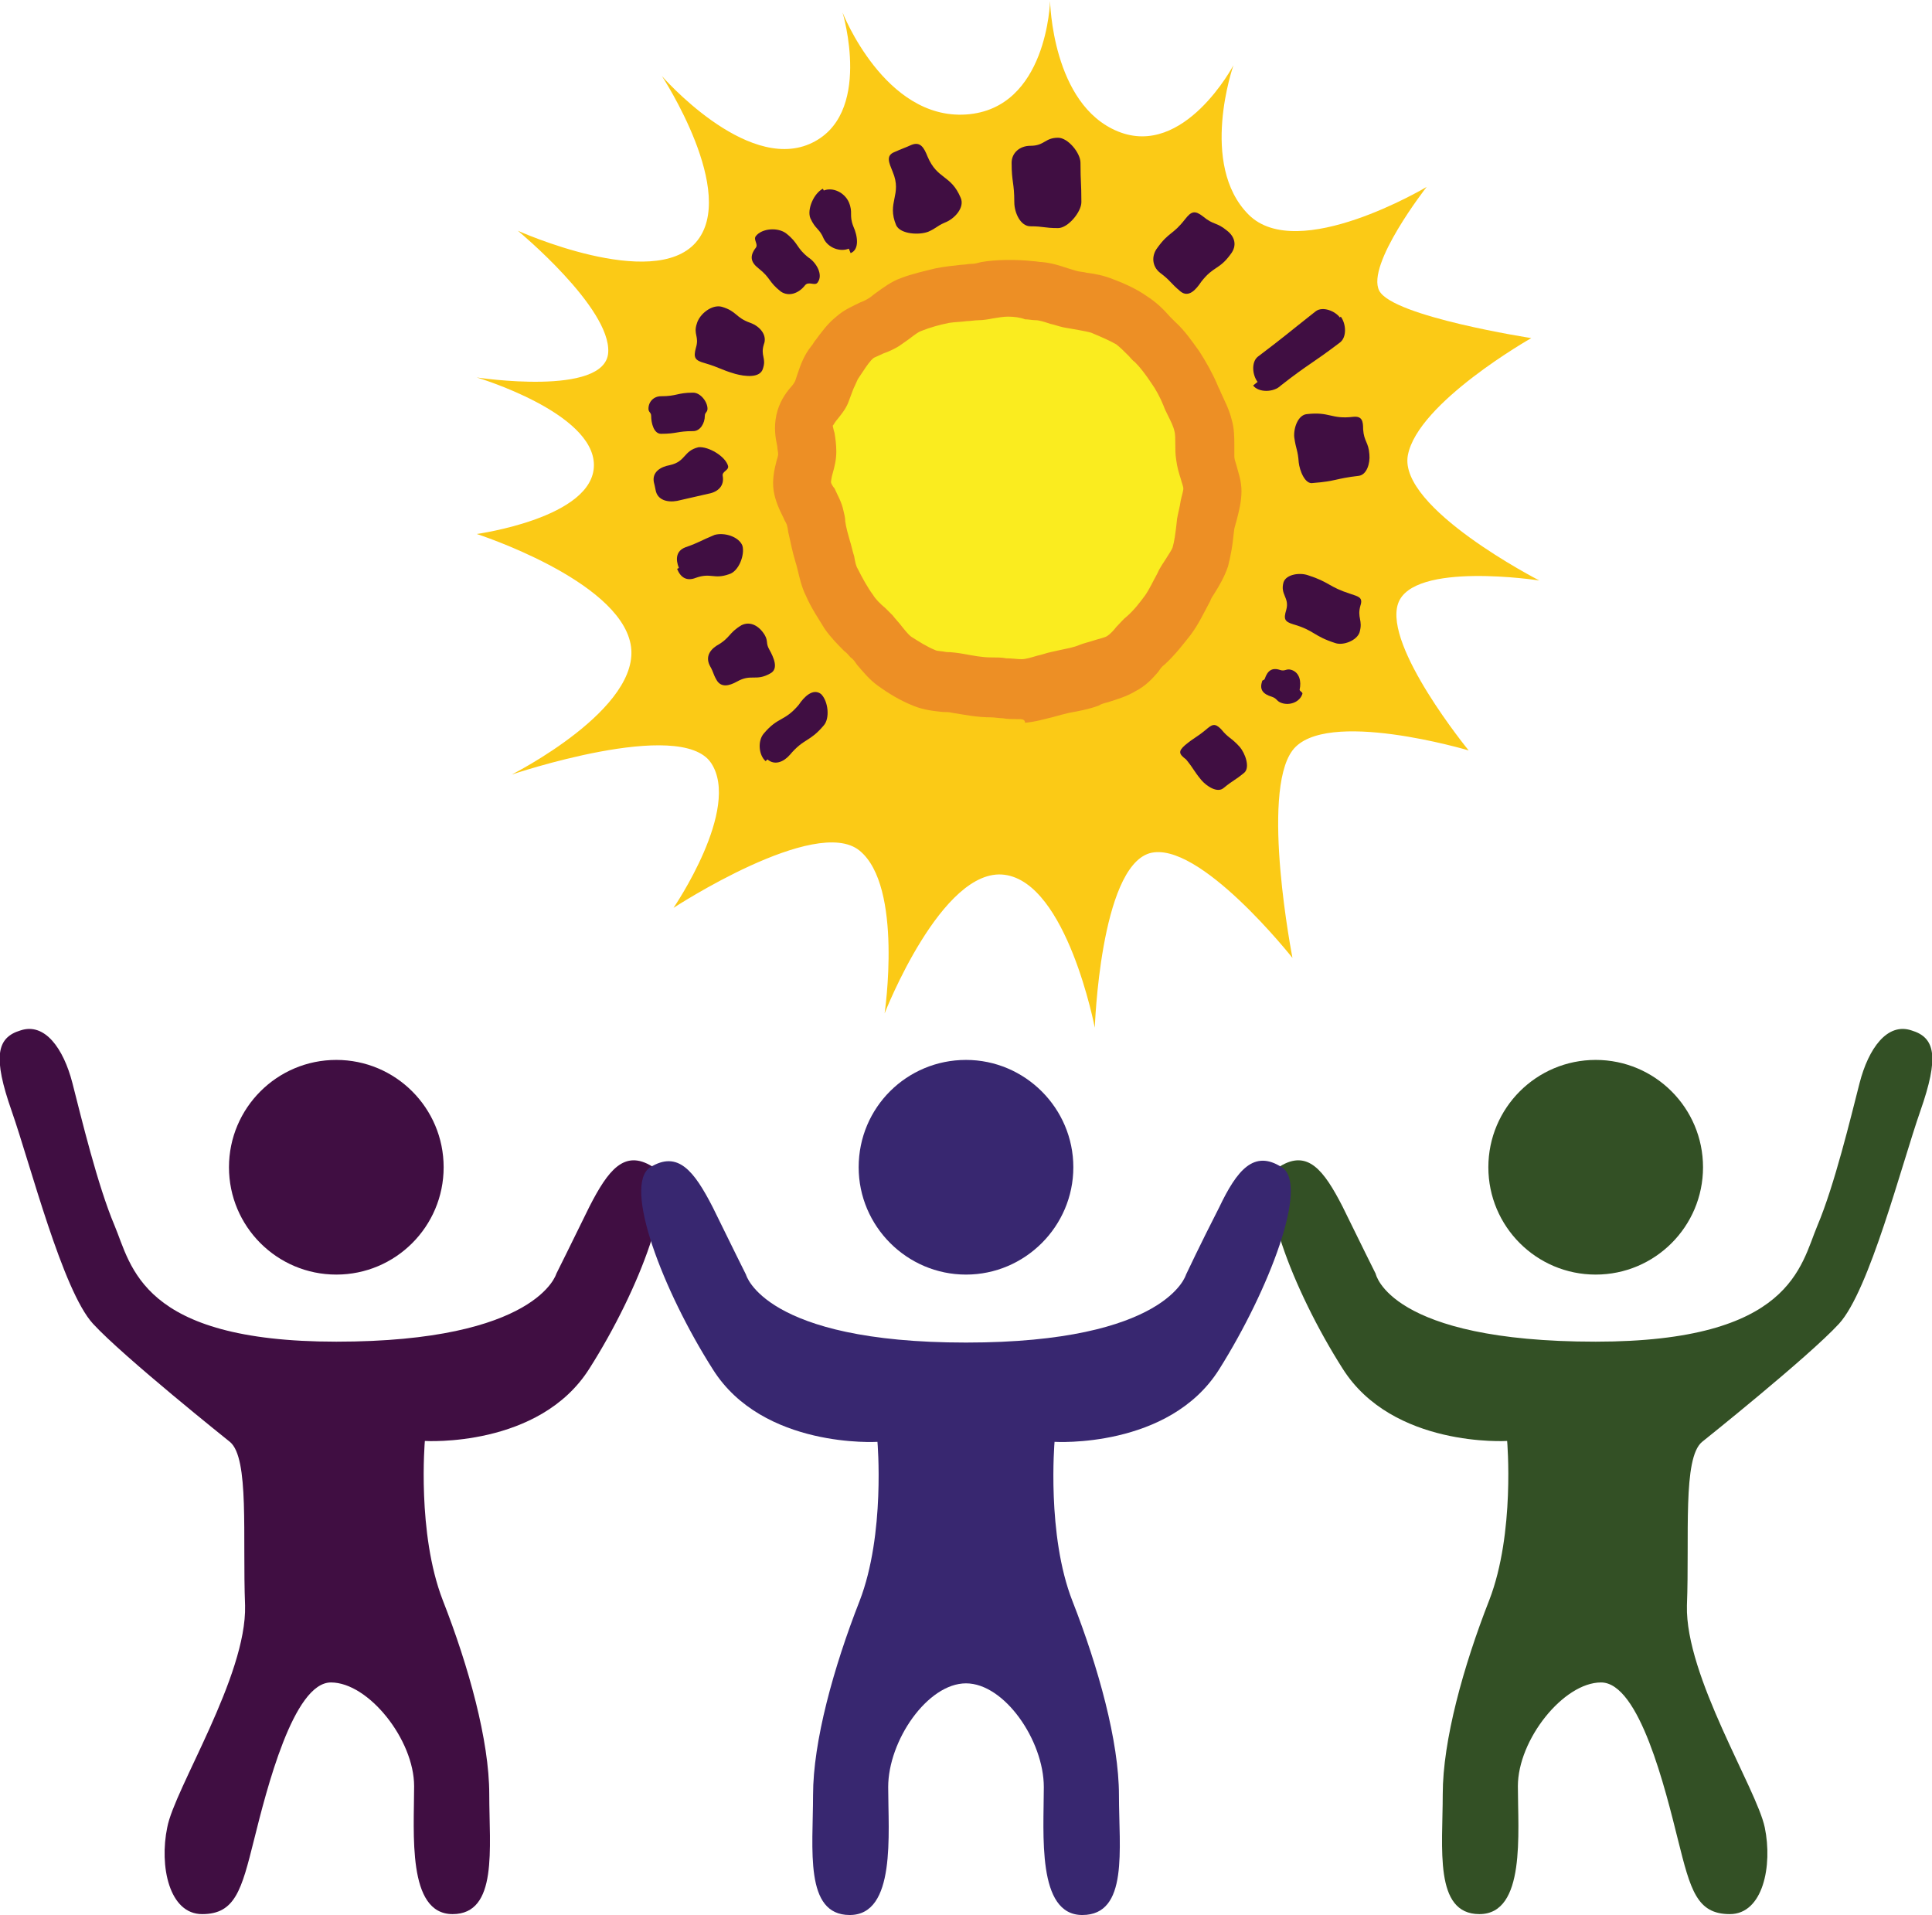
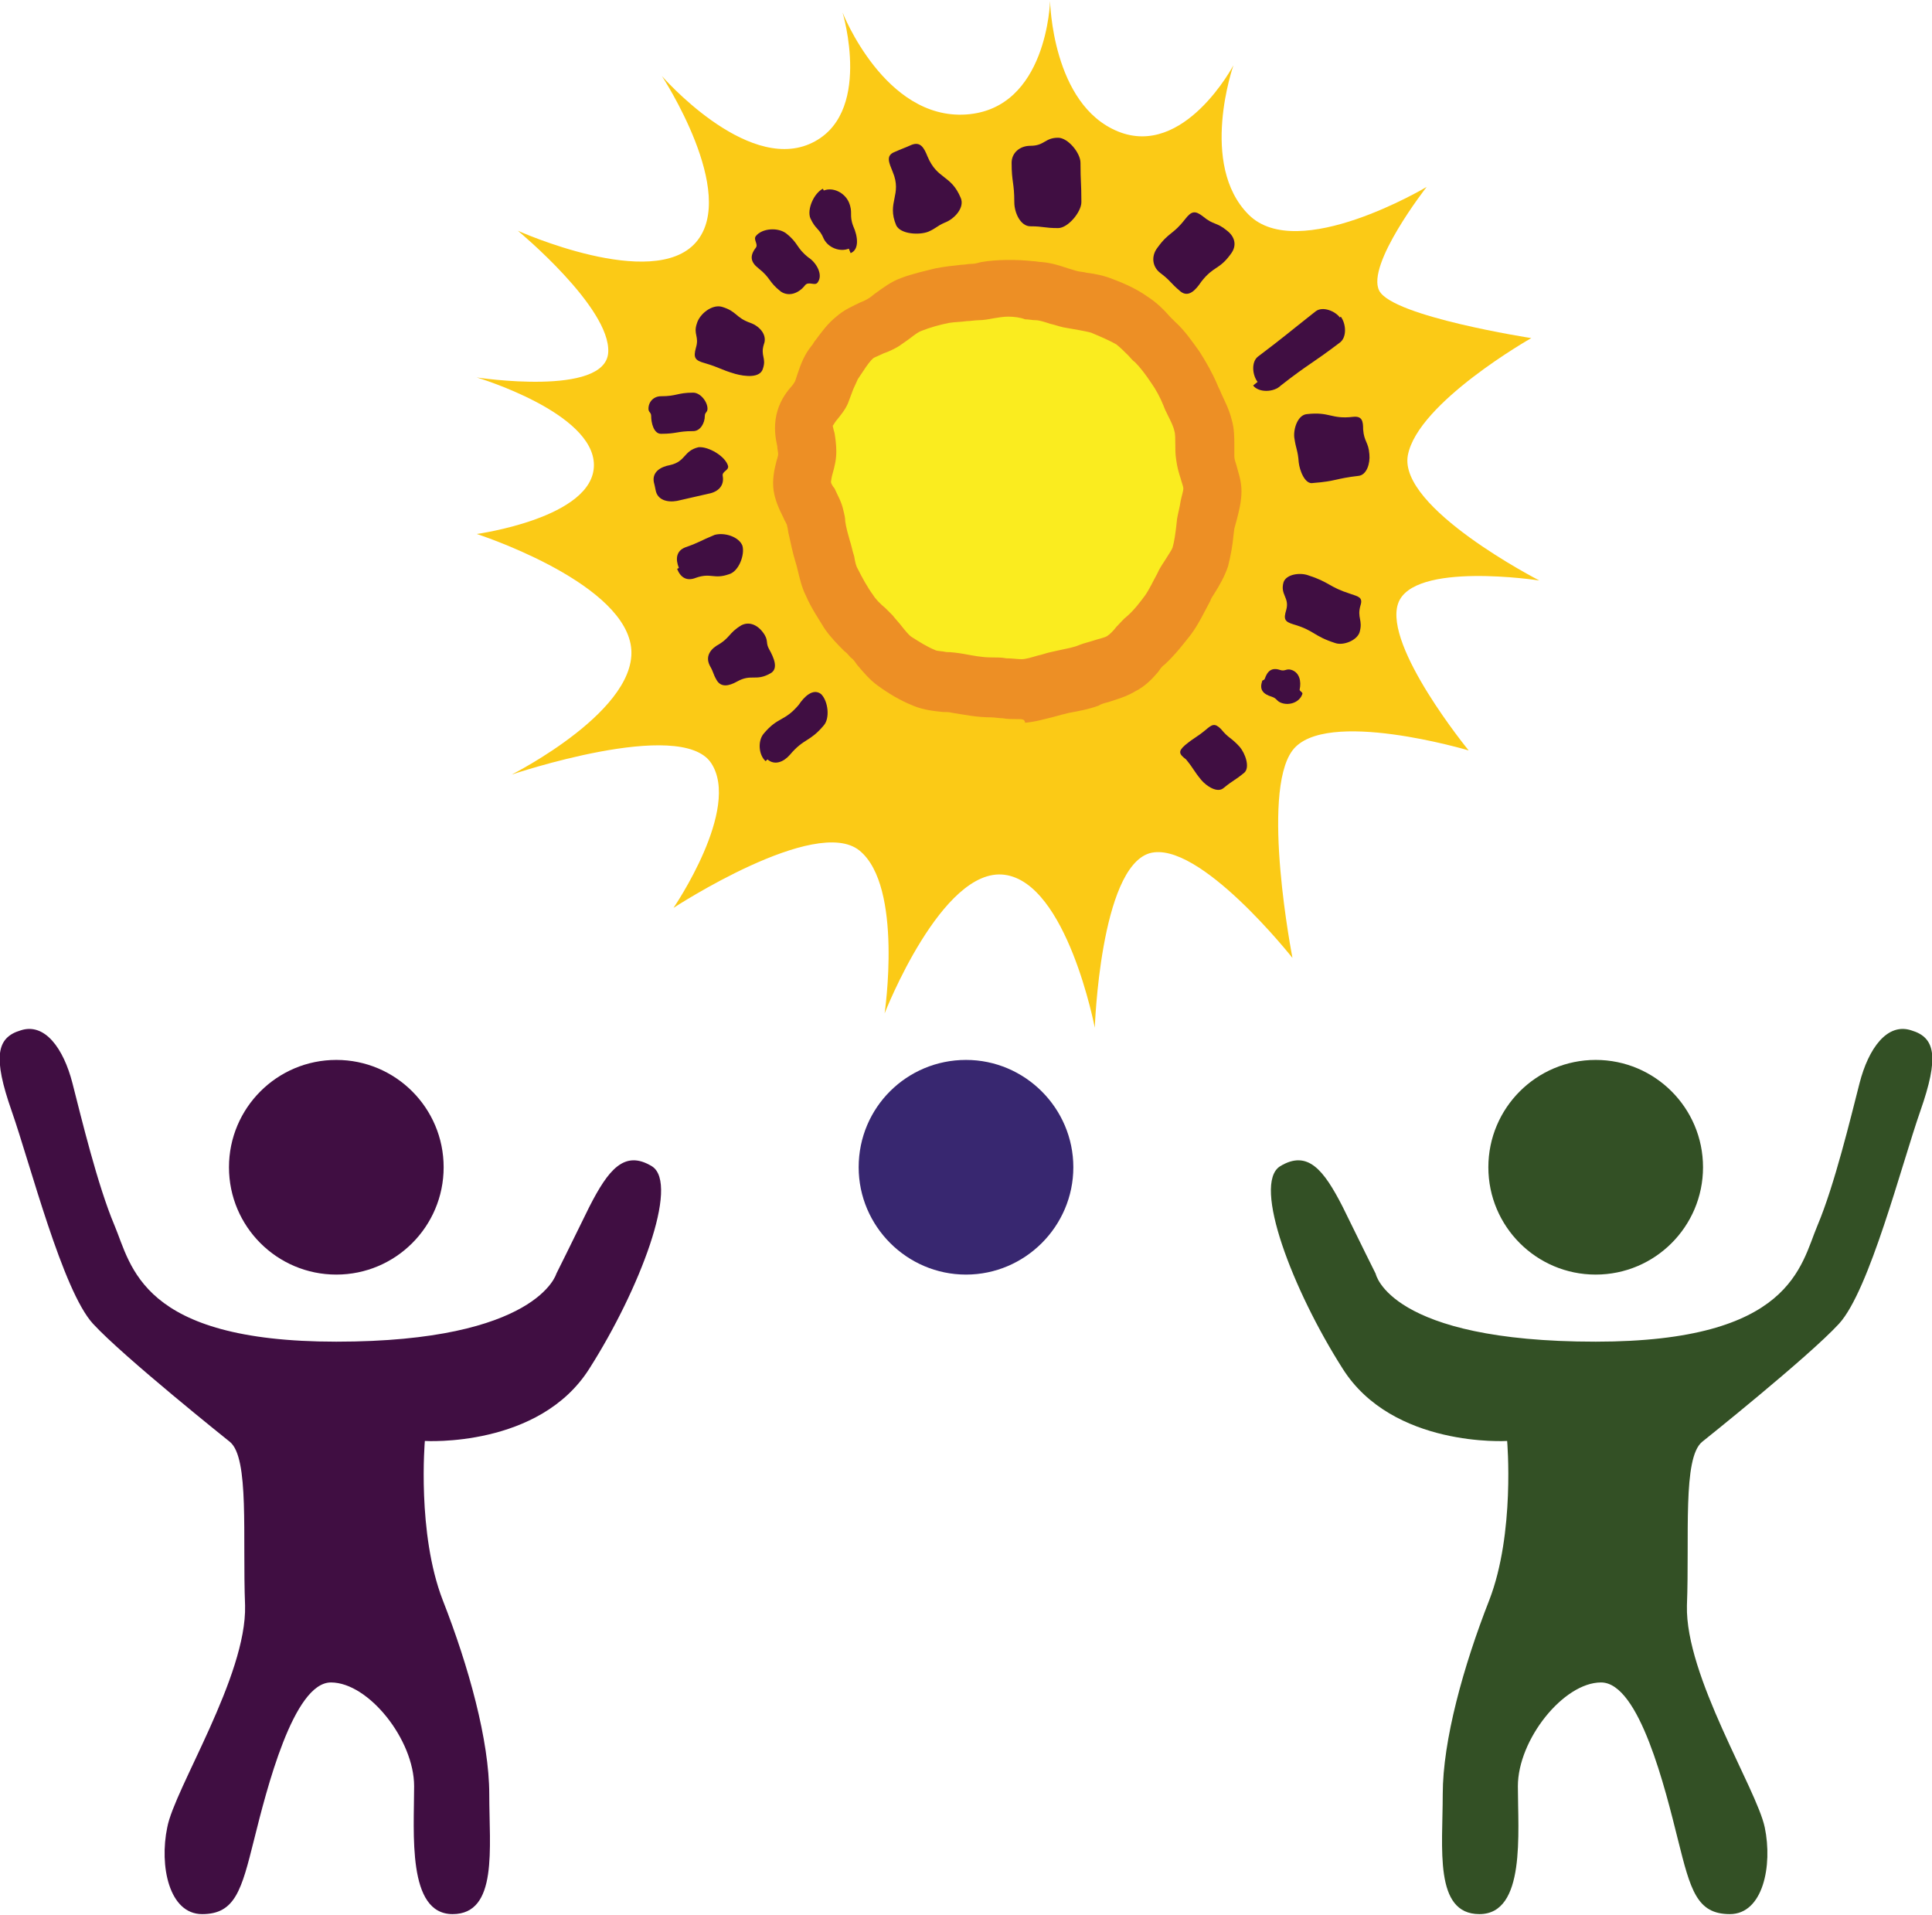
<svg xmlns="http://www.w3.org/2000/svg" version="1.1" id="Layer_1" x="0px" y="0px" viewBox="0 0 216 214.1" style="enable-background:new 0 0 216 214.1;" xml:space="preserve">
  <style type="text/css">
	.st0{fill:#400E42;}
	.st1{fill:#335025;}
	.st2{fill:#382770;}
	.st3{fill:#FBCA16;}
	.st4{fill:#FAEC1F;}
	.st5{fill:#ED8F25;}
</style>
  <g>
    <g>
      <g>
        <circle class="st0" cx="37.6" cy="130.5" r="12" />
      </g>
      <g>
        <path class="st0" d="M25.7,161.2c0,0-11.9-9.5-15.3-13.2s-7-17.8-9.1-23.8c-2.1-6-1.7-8.2,1-9c2.7-0.9,4.8,2,5.8,5.9     c1,3.9,2.8,11.4,4.7,15.9c1.9,4.5,2.9,13,24.8,13c22.5,0,24.6-7.6,24.6-7.6s1.7-3.4,3.7-7.5c2.1-4.1,3.9-6.4,7-4.5     c3.1,2-1.4,13.8-7,22.6c-5.6,8.9-18.4,8.1-18.4,8.1s-0.9,10.3,2,17.8c2.9,7.4,5.2,15.7,5.2,21.7c0,6,1,13.4-4.1,13.4     s-4.3-9.1-4.3-14.3c0-5.2-5.1-11.6-9.3-11.6s-7.2,12-8.6,17.6c-1.4,5.6-2.1,8.3-5.8,8.3s-4.8-5.4-3.9-9.7     c0.8-4.3,8.9-16.9,8.7-24.8C27.1,171.7,27.9,163,25.7,161.2z" />
      </g>
    </g>
    <g>
      <g>
        <circle class="st1" cx="178.4" cy="130.5" r="12" />
      </g>
      <g>
        <path class="st1" d="M190.3,161.2c0,0,11.9-9.5,15.3-13.2s7-17.8,9.1-23.8c2.1-6,1.7-8.2-1-9c-2.7-0.9-4.8,2-5.8,5.9     c-1,3.9-2.8,11.4-4.7,15.9c-1.9,4.5-2.9,13-24.8,13c-23.1,0-24.6-7.6-24.6-7.6s-1.7-3.4-3.7-7.5c-2.1-4.1-3.9-6.4-7-4.5     c-3.1,2,1.4,13.8,7,22.6c5.6,8.9,18.4,8.1,18.4,8.1s0.9,10.3-2,17.8c-2.9,7.4-5.2,15.7-5.2,21.7c0,6-1,13.4,4.1,13.4     c5.2,0,4.3-9.1,4.3-14.3c0-5.2,5.1-11.6,9.3-11.6c4.3,0,7.2,12,8.6,17.6s2.1,8.3,5.8,8.3s4.8-5.4,3.9-9.7s-8.9-16.9-8.7-24.8     C188.9,171.7,188.1,163,190.3,161.2z" />
      </g>
    </g>
    <g>
      <g>
-         <path class="st2" d="M108,188.2c4.3,0,8.7,6.4,8.7,11.6c0,5.2-0.8,14.3,4.3,14.3c5.2,0,4.1-7.4,4.1-13.4c0-6-2.3-14.3-5.2-21.7     c-2.9-7.4-2-17.8-2-17.8s12.8,0.8,18.4-8.1c5.6-8.9,10.1-20.7,7-22.6c-3.1-2-5,0.3-7,4.5c-2.1,4.1-3.7,7.5-3.7,7.5     s-2.1,7.6-24.6,7.6c-22.6,0-24.6-7.6-24.6-7.6s-1.7-3.4-3.7-7.5c-2.1-4.1-3.9-6.4-7-4.5c-3.1,2,1.4,13.8,7,22.6     c5.6,8.9,18.4,8.1,18.4,8.1s0.9,10.3-2,17.8c-2.9,7.4-5.2,15.7-5.2,21.7c0,6-1,13.4,4.1,13.4c5.2,0,4.3-9.1,4.3-14.3     C99.3,194.6,103.7,188.2,108,188.2z" />
-       </g>
+         </g>
      <g>
        <path class="st2" d="M108,118.5c6.6,0,12,5.4,12,12c0,6.6-5.4,12-12,12s-12-5.4-12-12C96,123.8,101.4,118.5,108,118.5" />
      </g>
    </g>
    <g>
      <path class="st3" d="M57.9,25.8c0,0,15.1,6.8,19.9,1.3C82.6,21.6,74,8.5,74,8.5s9.3,10.7,16.5,7.6c7.2-3.1,3.7-14.7,3.7-14.7    s4.7,12,13.8,11.4c9.1-0.6,9.4-12.7,9.4-12.7s0.2,11.6,7.6,14.6s12.9-7.4,12.9-7.4S134,18.4,139.6,24c5.5,5.5,19.9-3.1,19.9-3.1    s-6.8,8.7-5.3,11.6c1.5,2.9,17,5.3,17,5.3s-12.7,7.2-13.8,13.1c-1.1,5.9,14.7,14,14.7,14s-14.2-2.2-15.8,2.6s7.9,16.4,7.9,16.4    s-16.1-4.8-19.7,0c-3.6,4.8,0,23.2,0,23.2S134,93.8,128.5,95.4c-5.5,1.7-6.1,19.5-6.1,19.5s-3.1-16.2-10.1-17.1    c-7-0.9-13.4,15.5-13.4,15.5s2.1-14.2-2.8-18.2s-20.8,6.4-20.8,6.4s7.6-11.1,4.2-16.2s-22.3,1.3-22.3,1.3S71.9,79.2,70.5,72    S53.3,59.7,53.3,59.7s13.1-1.8,13.1-7.7s-13.1-9.8-13.1-9.8s14.4,2.2,14.7-2.8S57.9,25.8,57.9,25.8z" />
    </g>
    <g>
      <g>
        <path class="st4" d="M90.1,50.6c0,9.8,5,26.4,20.7,26.6c15.7,0.2,24.6-8.8,24.6-22.6s-7.9-22.1-22.6-22.1S90.1,41.1,90.1,50.6z" />
      </g>
      <g>
        <path class="st5" d="M113.9,80.4c-0.6,0-1.3,0-1.8-0.1c-0.4,0-0.9-0.1-1.3-0.1c-1.6,0-3-0.3-4.3-0.5c-0.4-0.1-0.7-0.1-1.1-0.1     c-0.9-0.1-2.1-0.2-3.3-0.7c-1.5-0.6-2.8-1.4-3.9-2.2c-1-0.7-1.8-1.7-2.4-2.4c-0.2-0.3-0.4-0.6-0.7-0.8c-0.2-0.2-0.4-0.5-0.7-0.7     c-0.7-0.7-1.5-1.5-2.2-2.5c-0.6-1-1.5-2.3-2.1-3.7c-0.5-1-0.7-2-0.9-2.8c-0.1-0.4-0.2-0.8-0.3-1.1c-0.3-1-0.5-2-0.7-2.9     c-0.1-0.3-0.1-0.7-0.2-1c0-0.2-0.3-0.6-0.4-0.9c-0.4-0.8-0.9-1.8-1.1-3c-0.2-1.3,0.1-2.5,0.3-3.3c0.1-0.3,0.2-0.7,0.2-0.8     c0-0.3-0.1-0.6-0.1-0.9c-0.2-0.9-0.4-2.1-0.1-3.5c0.3-1.4,1-2.4,1.6-3.1c0.2-0.2,0.4-0.5,0.5-0.7c0.1-0.3,0.2-0.6,0.3-0.9     c0.3-0.9,0.7-2,1.5-3c0.2-0.2,0.3-0.5,0.5-0.7c0.6-0.8,1.3-1.8,2.3-2.6c0.9-0.8,1.9-1.2,2.7-1.6c0.3-0.1,0.7-0.3,1-0.5     c0.3-0.2,0.5-0.4,0.8-0.6c0.7-0.5,1.6-1.2,2.7-1.6c1.3-0.5,2.7-0.8,3.9-1.1c1-0.2,2-0.3,2.9-0.4c0.4,0,0.7-0.1,1.1-0.1     c0.4,0,0.7-0.1,1.1-0.2c1.7-0.3,4-0.3,5.8-0.1c0.3,0,0.7,0.1,1,0.1c1.1,0.1,2,0.4,2.9,0.7c0.3,0.1,0.7,0.2,1,0.3     c0.4,0.1,0.8,0.1,1.1,0.2c0.9,0.1,1.9,0.3,2.9,0.7c1.6,0.6,2.8,1.2,3.8,1.9c1.1,0.7,1.9,1.5,2.6,2.3c0.2,0.2,0.4,0.4,0.6,0.6     c1.1,1,1.9,2.2,2.7,3.3c0.7,1.1,1.4,2.3,2,3.7c0.1,0.3,0.3,0.6,0.4,0.9c0.4,0.9,0.9,1.8,1.2,3c0.3,1,0.3,2,0.3,2.9     c0,0.4,0,0.8,0,1.2c0,0.3,0.1,0.6,0.2,0.9c0.2,0.8,0.6,1.8,0.6,3c0,1.2-0.3,2.3-0.5,3.1c-0.1,0.4-0.2,0.7-0.3,1.1l-0.1,0.8     c-0.1,1.1-0.3,2.2-0.6,3.4c-0.4,1.2-1,2.2-1.5,3c-0.2,0.3-0.4,0.6-0.5,0.9c-0.7,1.3-1.3,2.6-2.2,3.8c-0.8,1-1.7,2.2-2.9,3.3     c-0.3,0.2-0.5,0.5-0.7,0.8c-0.6,0.7-1.4,1.6-2.6,2.2c-1,0.6-2.1,0.9-3,1.2c-0.4,0.1-0.8,0.2-1.1,0.4c-1.1,0.4-2.2,0.6-3.3,0.8     l-0.8,0.2c-0.4,0.1-0.7,0.2-1.1,0.3c-0.9,0.2-1.8,0.5-3,0.6C114.6,80.4,114.2,80.4,113.9,80.4z M112.7,35.4     c-0.5,0-1.1,0.1-1.7,0.2c-0.5,0.1-1.1,0.2-1.6,0.2c-0.4,0-0.9,0.1-1.3,0.1c-0.7,0.1-1.4,0.1-2,0.2c-1,0.2-2.1,0.5-3.1,0.9     c-0.3,0.1-0.7,0.4-1.1,0.7c-0.5,0.4-1,0.7-1.4,1c-0.5,0.3-1.1,0.6-1.7,0.8c-0.4,0.2-0.9,0.4-1.1,0.5c-0.4,0.3-0.8,0.9-1.2,1.5     c-0.2,0.3-0.4,0.6-0.6,0.9c-0.1,0.2-0.3,0.7-0.5,1.1c-0.2,0.5-0.4,1.1-0.6,1.6c-0.3,0.7-0.8,1.3-1.2,1.8     c-0.2,0.2-0.4,0.6-0.5,0.7c0,0,0.1,0.5,0.2,0.8c0.1,0.6,0.2,1.3,0.2,2.1c0,0.9-0.2,1.7-0.4,2.4c-0.1,0.3-0.2,0.9-0.2,1     c0,0.1,0.2,0.5,0.4,0.7c0.3,0.7,0.8,1.5,1,2.5c0.1,0.4,0.2,0.8,0.2,1.2c0.1,0.7,0.3,1.4,0.5,2.1c0.2,0.6,0.3,1.2,0.5,1.8     c0.1,0.6,0.2,1.1,0.4,1.4c0.5,1,1.1,2.1,1.7,2.9c0.3,0.5,0.8,1,1.4,1.5c0.3,0.3,0.6,0.6,0.8,0.8c0.3,0.4,0.7,0.8,1,1.2     c0.4,0.5,0.8,1,1.1,1.2c0.8,0.5,1.7,1.1,2.7,1.5c0.2,0.1,0.8,0.1,1.2,0.2c0.6,0,1.3,0.1,1.9,0.2c1.1,0.2,2.1,0.4,3.1,0.4     c0.6,0,1.2,0,1.7,0.1c0.6,0,1.3,0.1,1.7,0.1c0.5,0,1.1-0.2,1.8-0.4c0.5-0.1,1-0.3,1.5-0.4l0.9-0.2c0.9-0.2,1.6-0.3,2.3-0.6     c0.5-0.2,1-0.3,1.6-0.5c0.6-0.2,1.2-0.3,1.5-0.5c0.3-0.2,0.7-0.6,1-1c0.4-0.4,0.8-0.9,1.2-1.2c0.8-0.7,1.4-1.5,2-2.3     c0.5-0.7,0.9-1.6,1.4-2.5c0.3-0.7,0.7-1.2,1-1.7c0.3-0.5,0.6-0.9,0.7-1.2c0.2-0.7,0.3-1.5,0.4-2.3l0.1-0.9c0.1-0.6,0.3-1.3,0.4-2     c0.1-0.5,0.3-1.1,0.3-1.4c0-0.2-0.2-0.7-0.3-1.1c-0.2-0.6-0.4-1.3-0.5-2.1c-0.1-0.6-0.1-1.2-0.1-1.8c0-0.5,0-1.1-0.1-1.4     c-0.1-0.5-0.4-1.1-0.7-1.7c-0.2-0.4-0.4-0.8-0.5-1.1c-0.4-1-0.9-1.9-1.4-2.6c-0.6-0.9-1.2-1.7-1.8-2.3c-0.3-0.2-0.5-0.5-0.7-0.7     c-0.5-0.5-1-1-1.4-1.3c-0.7-0.4-1.6-0.8-2.8-1.3c-0.3-0.1-0.9-0.2-1.4-0.3c-0.6-0.1-1.1-0.2-1.7-0.3c-0.5-0.1-1-0.3-1.5-0.4     c-0.6-0.2-1.2-0.4-1.6-0.4c-0.4,0-0.8-0.1-1.2-0.1C114.1,35.5,113.4,35.4,112.7,35.4z M90.4,50.6L90.4,50.6L90.4,50.6z" />
      </g>
    </g>
    <g>
      <g>
        <g>
          <path class="st0" d="M118.3,25.5c-1.6,0-1.6-0.2-3.1-0.2c-1.1,0-1.8-1.5-1.8-2.7c0-2.2-0.3-2.2-0.3-4.4c0-1.1,0.9-1.9,2.1-1.9      c1.6,0,1.6-0.9,3.1-0.9c1.1,0,2.5,1.7,2.5,2.8c0,2.2,0.1,2.2,0.1,4.4C120.9,23.7,119.4,25.5,118.3,25.5z" />
        </g>
      </g>
      <g>
        <g>
          <path class="st0" d="M132,32.6c-1.2-1-1.1-1.2-2.3-2.1c-0.9-0.7-1-1.9-0.3-2.8c1.3-1.8,1.7-1.4,3.1-3.2c0.7-0.9,1.1-1,2-0.3      c1.2,1,1.5,0.6,2.7,1.6c0.9,0.7,1.1,1.7,0.4,2.6c-1.3,1.8-1.9,1.3-3.3,3.1C133.7,32.4,132.9,33.3,132,32.6z" />
        </g>
      </g>
      <g>
        <g>
          <path class="st0" d="M140.1,43.1c0,0,0.5-0.4,0.5-0.4c-0.6-0.8-0.7-2.2,0-2.8c3.3-2.5,3.2-2.5,6.5-5.1c0.8-0.6,2.2,0,2.7,0.7      c0,0,0.1-0.1,0.1-0.1c0.6,0.8,0.7,2.3-0.1,2.9c-3.3,2.5-3.4,2.3-6.6,4.8C142.4,43.9,140.7,43.9,140.1,43.1z" />
        </g>
      </g>
      <g>
        <g>
          <path class="st0" d="M145.2,51.7c-0.1-1.4-0.3-1.4-0.5-2.8c-0.1-1,0.4-2.5,1.4-2.6c2.6-0.3,2.7,0.6,5.2,0.3      c1-0.1,1.1,0.5,1.1,1.4c0.1,1.4,0.6,1.4,0.7,2.8c0.1,1-0.3,2.3-1.2,2.4c-2.6,0.3-2.5,0.6-5.1,0.8      C145.9,54.2,145.3,52.6,145.2,51.7z" />
        </g>
      </g>
      <g>
        <g>
          <path class="st0" d="M143.8,68.2c0.4-1.4-0.7-1.7-0.3-3.1c0.3-0.9,1.8-1.1,2.7-0.8c2.5,0.8,2.3,1.3,4.8,2.1      c0.9,0.3,1.4,0.4,1.1,1.3c-0.4,1.4,0.3,1.6-0.1,3c-0.3,0.9-1.8,1.5-2.7,1.2c-2.5-0.8-2.3-1.4-4.7-2.1      C143.6,69.5,143.5,69.2,143.8,68.2z" />
        </g>
      </g>
      <g>
        <g>
          <path class="st0" d="M132.5,83.3c1.1-0.9,1.2-0.8,2.3-1.7c0.7-0.6,1-0.8,1.7-0.1c0.9,1.1,1.1,0.9,2.1,2c0.6,0.7,1.2,2.3,0.5,2.9      c-1.1,0.9-1.2,0.8-2.3,1.7c-0.7,0.6-1.9-0.2-2.5-0.9c-0.9-1.1-0.8-1.2-1.7-2.3C131.8,84.3,131.7,84,132.5,83.3z" />
        </g>
      </g>
      <g>
        <g>
          <path class="st0" d="M141.1,76.2c0-0.2,0.2-0.1,0.3-0.3c0.3-0.9,0.8-1.3,1.7-1c0.6,0.2,0.7-0.2,1.3,0c0.9,0.3,1.1,1.3,0.9,2.2      c0,0.2,0.4,0.3,0.3,0.5c-0.3,0.9-1.4,1.3-2.3,1c-0.6-0.2-0.5-0.5-1.1-0.7C141.2,77.6,140.8,77.1,141.1,76.2z" />
        </g>
      </g>
      <g>
        <g>
          <path class="st0" d="M105.6,24.9c-0.9,0.4-0.9,0.6-1.8,1c-1,0.4-3.1,0.3-3.6-0.7c-1.1-2.6,0.7-3.4-0.4-6c-0.4-1-0.8-1.8,0.2-2.2      c0.9-0.4,1-0.4,1.9-0.8c1-0.4,1.4,0.3,1.8,1.3c1.1,2.6,2.6,2,3.7,4.6C107.9,23.2,106.7,24.5,105.6,24.9z" />
        </g>
      </g>
      <g>
        <g>
          <path class="st0" d="M95.1,28.3c0,0-0.2-0.5-0.2-0.5c-1,0.4-2.3-0.1-2.8-1.1c-0.5-1.2-0.9-1-1.5-2.3c-0.4-1,0.4-2.8,1.4-3.3      c0,0,0.1,0.2,0.1,0.2c1-0.4,2.3,0.2,2.8,1.3c0.5,1.2,0,1.4,0.5,2.7C95.9,26.4,96.1,27.9,95.1,28.3z" />
        </g>
      </g>
      <g>
        <g>
          <path class="st0" d="M91.4,31.6c-0.3,0.4-1-0.2-1.4,0.3c-0.7,0.9-1.8,1.3-2.7,0.7c-1.4-1.1-1.1-1.5-2.5-2.6      c-0.9-0.7-1-1.4-0.3-2.3c0.3-0.4-0.3-0.9,0-1.3c0.7-0.9,2.5-1,3.4-0.3c1.4,1.1,1.1,1.6,2.5,2.7C91.2,29.3,92.1,30.7,91.4,31.6z" />
        </g>
      </g>
      <g>
        <g>
          <path class="st0" d="M85.4,38.5c-0.4,1.3,0.3,1.5-0.1,2.7c-0.3,1.1-2,0.9-3.1,0.6c-1.7-0.5-1.7-0.7-3.4-1.2      c-1.1-0.3-1.3-0.6-1-1.7c0.4-1.3-0.3-1.5,0.1-2.7c0.3-1.1,1.7-2.2,2.8-1.9c1.7,0.5,1.5,1.2,3.2,1.8C85,36.5,85.8,37.5,85.4,38.5      z" />
        </g>
      </g>
      <g>
        <g>
          <path class="st0" d="M81.4,52.1c0.1,0.5-0.7,0.6-0.6,1.1c0.2,1.1-0.5,1.8-1.6,2c-1.8,0.4-1.7,0.4-3.5,0.8      c-1.1,0.2-2.2-0.1-2.4-1.2c-0.1-0.5-0.1-0.5-0.2-0.9c-0.2-1.1,0.7-1.7,1.8-1.9c1.8-0.4,1.5-1.6,3.2-2      C79.2,49.9,81.1,51,81.4,52.1z" />
        </g>
      </g>
      <g>
        <g>
          <path class="st0" d="M83,61C83,61,82.9,61,83,61c0.3,1-0.4,2.9-1.5,3.2c-1.7,0.6-2-0.2-3.7,0.4c-1,0.4-1.7,0-2.1-1      c0,0,0.2-0.1,0.2-0.1c-0.4-1-0.3-1.9,0.7-2.3c1.7-0.6,1.6-0.7,3.3-1.4C81,59.5,82.6,60,83,61z" />
        </g>
      </g>
      <g>
        <g>
          <path class="st0" d="M85.5,71c0.4,0.7,0.1,0.9,0.5,1.6c0.5,0.9,1.1,2.2,0.1,2.7c-1.6,0.9-2.1,0-3.7,0.9      c-0.9,0.5-1.8,0.7-2.3-0.2c-0.4-0.7-0.3-0.8-0.7-1.5c-0.5-0.9-0.2-1.7,0.7-2.3c1.6-0.9,1.3-1.4,2.8-2.3      C83.9,69.4,84.9,70,85.5,71z" />
        </g>
      </g>
      <g>
        <g>
          <path class="st0" d="M91.8,77.6C91.8,77.6,91.7,77.7,91.8,77.6c0.8,0.8,1,2.7,0.3,3.5c-1.6,1.9-2.2,1.4-3.8,3.3      c-0.7,0.8-1.7,1.2-2.5,0.5c0,0-0.2,0.2-0.2,0.2c-0.8-0.7-0.9-2.3-0.2-3.1c1.6-1.9,2.3-1.3,3.9-3.2      C89.9,77.9,90.9,76.9,91.8,77.6z" />
        </g>
      </g>
      <g>
        <g>
          <path class="st0" d="M79.1,45.7c0,0.4-0.3,0.4-0.3,0.8c0,0.8-0.5,1.7-1.3,1.7c-1.8,0-1.8,0.3-3.6,0.3c-0.8,0-1.1-1.2-1.1-2      c0-0.4-0.3-0.4-0.3-0.8c0-0.8,0.6-1.4,1.4-1.4c1.8,0,1.8-0.4,3.6-0.4C78.3,43.9,79.1,44.9,79.1,45.7z" />
        </g>
      </g>
    </g>
  </g>
</svg>